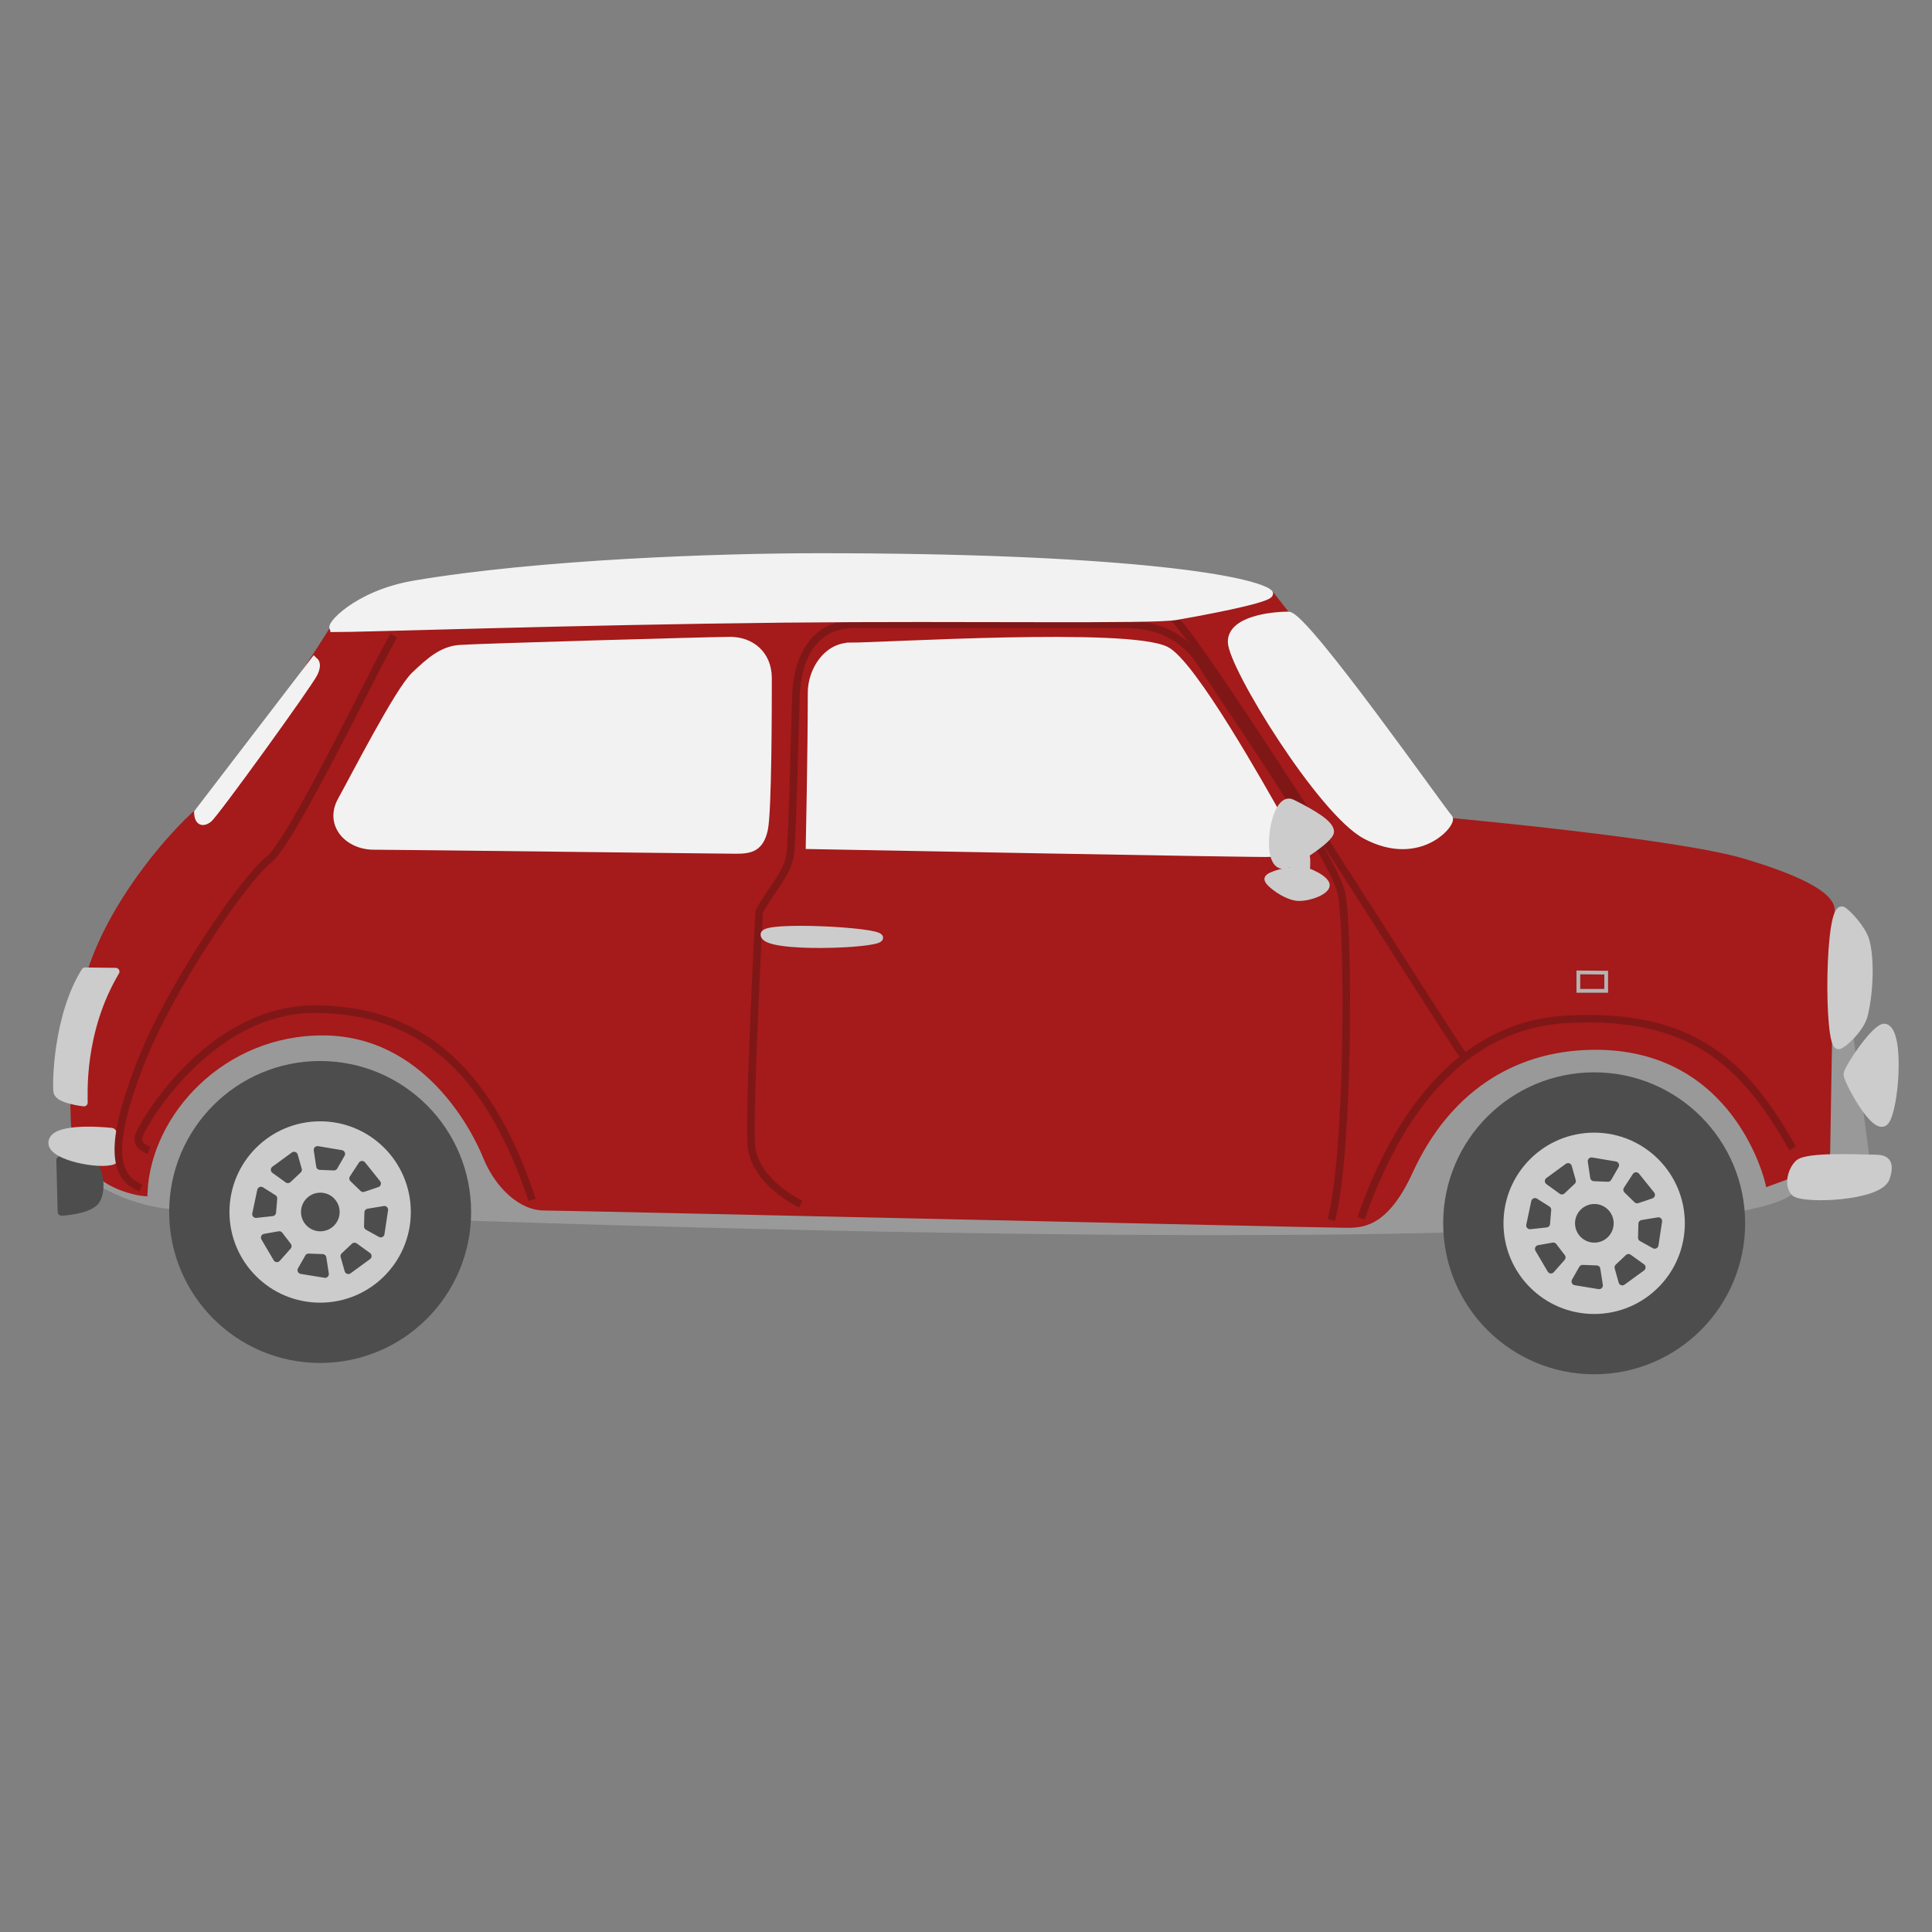
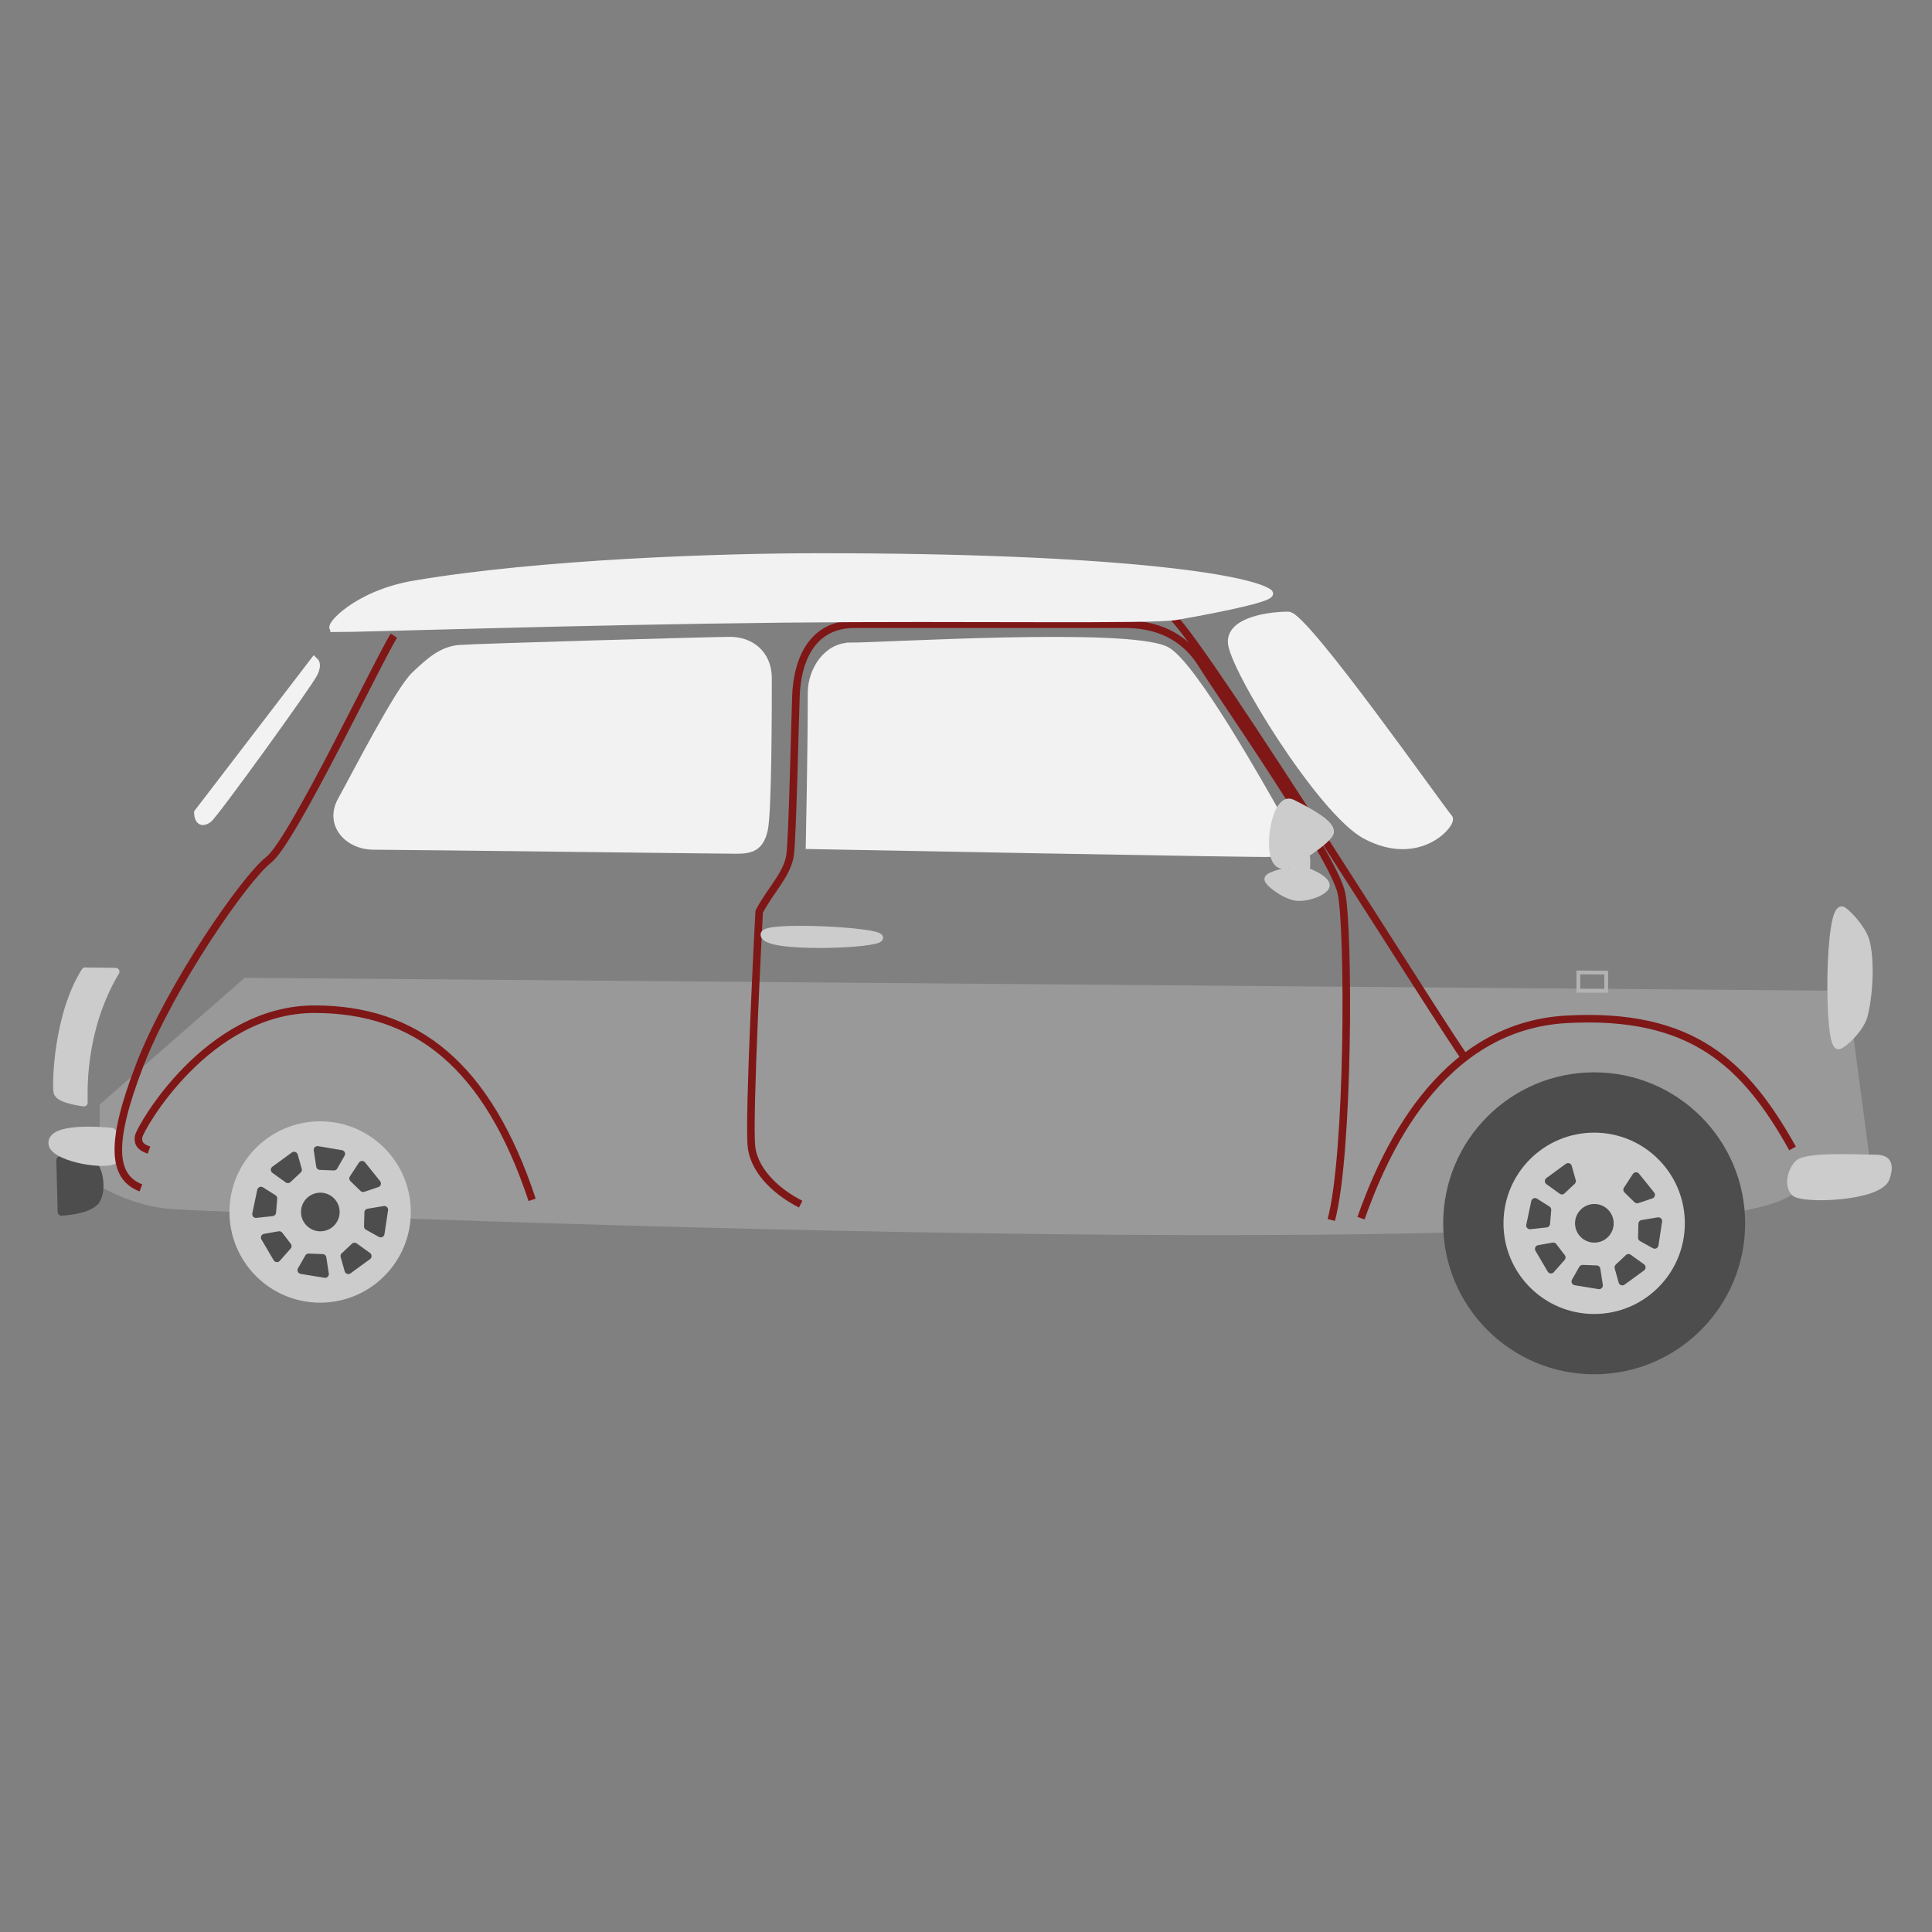
<svg xmlns="http://www.w3.org/2000/svg" id="Layer_3" data-name="Layer 3" viewBox="0 0 512 512">
  <rect x="0" y="0" width="512" height="512" fill="#808080" stroke="none" />
  <defs>
    <style>
      .cls-1 {
        stroke: #4d4d4d;
      }

      .cls-1, .cls-2 {
        fill: #4d4d4d;
      }

      .cls-1, .cls-3, .cls-4, .cls-5, .cls-6, .cls-7 {
        stroke-width: 2px;
      }

      .cls-1, .cls-4, .cls-5 {
        stroke-linejoin: round;
      }

      .cls-8, .cls-4, .cls-7 {
        fill: #ccc;
      }

      .cls-9 {
        stroke: #b3b3b3;
      }

      .cls-9, .cls-3, .cls-6, .cls-7 {
        stroke-miterlimit: 10;
      }

      .cls-9, .cls-5 {
        fill: none;
      }

      .cls-3 {
        fill: #a51a1a;
        stroke: #a51a1a;
      }

      .cls-4, .cls-7 {
        stroke: #ccc;
      }

      .cls-5 {
        stroke: #7f1717;
      }

      .cls-6 {
        fill: #f2f2f2;
        stroke: #f2f2f2;
      }

      .cls-10 {
        fill: #999;
      }
    </style>
  </defs>
  <path class="cls-10" d="M475.55,315.96c-21.73,22.15-418.95,5.21-429.75,4.49-10.81-.72-19.38-6.14-19.38-6.14v-21.6l38.44-33.58,424.7,3.45,6.3,47.38-20.31,6Z" />
-   <path class="cls-3" d="M336.24,157.07c2.46,3.21,47.7,60.65,47.7,60.65,0,0,60.09,5.47,78.03,10.81,17.95,5.35,23.42,9.74,23.23,12.79-.19,3.05-1.23,66.41-1.23,66.41l-15.19,5.56s-8.21-36.65-46.83-36.08c-21.9.32-38.89,12.22-48.44,33.03-6.81,14.86-13.17,14.13-17.56,14.13s-206.37-4.58-211.91-4.58-11.84-5.35-15.08-13.36c-3.25-8.02-16.27-32.84-43.16-33.03-26.9-.19-46.75,21.38-47.71,42.57,0,0-17.75-1.53-18.33-19.09-.28-8.55-.65-26.79,5.73-43.14,6.73-17.26,20.39-32.59,26.92-38.38,12.71-11.28,36.11-48.84,36.11-48.84l247.71-9.45Z" />
  <path class="cls-6" d="M341.44,163.1c4.43.02,41.19,52.46,42.5,53.62,1.31,1.17-7.61,12.3-22,4.66-11.8-6.27-35.5-44.89-35.55-51.29-.05-5.83,10.69-7.01,15.06-6.99Z" />
  <path class="cls-6" d="M225.34,171.3c9,0,73.04-3.99,83.56.98,7.05,3.33,26.42,38.16,29.55,43.64-2.07,4.5-.98,7.83-1.17,10.18-2.94.2-122.74-2.09-122.74-2.09,0,0,.53-24.98.53-40.45,0-5.74,3.99-12.25,10.27-12.25Z" />
  <path class="cls-6" d="M193.59,169.78c5.16,0,9.95,3.39,9.95,9.97s0,35.55-1.07,40.17c-1.07,4.62-3.38,5.33-7.29,5.33s-89.4-1.07-96.16-1.07-12.09-5.69-8.53-12.09c3.55-6.4,15.11-28.97,19.37-33.06,4.27-4.09,7.46-6.75,11.91-7.11,4.44-.36,67.18-2.15,71.81-2.15Z" />
  <path class="cls-6" d="M83.23,175.15l-30.8,40.21s0,3.72,2.8,1.68c1.65-1.21,26.75-35.96,28-38.67,1.24-2.71.01-3.21.01-3.21Z" />
  <polygon class="cls-9" points="418.28 257.7 418.28 262.58 425.66 262.58 425.66 257.76 418.28 257.7" />
  <path class="cls-4" d="M488.43,241.32c1.27.82,5.02,4.75,5.95,7.88,1.29,4.34,1.21,13.19-.4,19.79-.88,3.61-5.5,7.83-6.7,8.06-2.97.56-2.72-38.22,1.15-35.73Z" />
  <path class="cls-4" d="M476.66,308.32c-1.74,1.58-2.99,5.54-1.11,7.64,1.88,2.1,22.49,1.44,24.26-3.82,1.77-5.26-1.22-5.15-3.88-5.15s-16.95-.78-19.27,1.33Z" />
-   <path class="cls-4" d="M499.61,272.32c4.15,1.32,2.59,21.65,0,24.84-2.59,3.19-10.05-10.89-10.05-12.42s7.77-13.15,10.05-12.42Z" />
  <path class="cls-1" d="M23.39,307.99l-7.46-.55.35,13.73s6.56-.26,8.87-2.65c2.31-2.39,1.35-10.31-1.76-10.53Z" />
  <path class="cls-4" d="M22.57,257.39l8.09.1c-9.49,15.91-8.39,32.85-8.42,34.71,0,0-6.63-.72-7.05-2.79-.41-2.07-.03-20.35,7.37-32.03Z" />
  <path class="cls-5" d="M212.19,319.11c-5.32-2.67-12.1-8.01-13.02-15.05-.91-7.04,2.02-62.47,2.02-62.47,3.05-5.79,7.62-10.06,8.23-15.24.61-5.18,1.22-34.13,1.52-42.05.3-7.92,3.35-18.86,15.54-18.88,12.19-.01,63.69.01,71.61,0,7.92-.01,15.54,2.73,20.42,10.65,4.88,7.92,34.98,50.91,36.99,60.65,2.01,9.74,2.04,68.97-2.7,86.58" />
  <path class="cls-8" d="M341.71,228.72s-.04,8.22.52,8.53c.56.31,3.15.92,3.82.31.66-.61,1.96-12.12.56-11.45-1.4.67-4.9,2.62-4.9,2.62Z" />
  <path class="cls-7" d="M344.11,230.62c-2.74,0-7.93,1.35-8.03,2.31-.1.97,4.92,4.83,8.13,4.83,3.21,0,7.13-1.73,7.18-3.15.05-1.42-4.5-3.98-7.28-3.99Z" />
  <path class="cls-7" d="M202.56,247.65c0-2.49,30.47-.94,30.47.87s-30.47,3.02-30.47-.87Z" />
  <path class="cls-4" d="M29.58,299.9c1.15.12,1.56,7.27.35,7.71-3.64,1.33-15.92-1.08-16.1-4.61-.23-4.34,12.38-3.46,15.75-3.1Z" />
  <path class="cls-5" d="M37.34,314.8c-7.44-2.87-8.39-11.59-.29-32.58,8.1-20.98,27.92-49.59,34.18-54.38,6.26-4.79,29.87-54.58,33.18-59.37" />
  <path class="cls-5" d="M310.73,163.43c9.42,8.96,73.04,111.31,77.46,116.84" />
  <path class="cls-5" d="M360.68,322.83c5.72-16.13,20.34-50.84,54.51-52.7,33.23-1.82,47.31,11.76,59.86,34.22" />
  <path class="cls-5" d="M39.48,304.8c-1.66-.6-3.14-1.39-2.73-3.64.41-2.25,18.15-33.69,46.55-33.71,26.95-.02,45.87,14.78,57.72,50.52" />
  <path class="cls-7" d="M342.36,212.82c5.69,2.81,10.17,5.55,10.17,7.58s-10.23,8.6-12.28,8.84c-5.4.63-2.64-18.77,2.11-16.42Z" />
  <path class="cls-6" d="M88.53,166.51c5.72.07,63.52-1.92,118.96-2.5,49.84-.52,97.76.43,104.24-.71,13.67-2.41,26.15-5.11,24.51-6.23-5.65-3.87-40.45-9.46-119.02-9.46-26.85,0-74.29,1.64-107.38,7.24-15.65,2.65-23.12,11.64-21.31,11.66Z" />
  <circle class="cls-2" cx="422.47" cy="324.19" r="40.01" />
  <circle class="cls-8" cx="422.47" cy="324.19" r="24.03" />
  <g>
    <circle class="cls-1" cx="422.52" cy="324.19" r="4.12" />
    <polygon class="cls-1" points="410.4 313 415.56 309.23 416.62 313 413.92 315.54 410.4 313" />
-     <polygon class="cls-1" points="421.77 307.73 428.07 308.79 426.12 312.18 422.42 312.03 421.77 307.73" />
    <polygon class="cls-1" points="433.57 311.66 437.58 316.64 433.86 317.89 431.2 315.3 433.57 311.66" />
    <polygon class="cls-1" points="439.48 323.6 438.52 329.92 435.1 328.02 435.19 324.31 439.48 323.6" />
    <polygon class="cls-1" points="435.1 335.87 429.93 339.64 428.87 335.87 431.57 333.33 435.1 335.87" />
    <polygon class="cls-1" points="423.78 340.64 417.47 339.61 419.4 336.21 423.11 336.35 423.78 340.64" />
    <polygon class="cls-1" points="411.02 336.48 407.78 330.97 411.63 330.29 413.89 333.23 411.02 336.48" />
    <polygon class="cls-1" points="405.46 324.76 406.78 318.5 410.09 320.59 409.78 324.29 405.46 324.76" />
  </g>
-   <circle class="cls-2" cx="84.84" cy="321.19" r="40.01" />
  <circle class="cls-8" cx="84.84" cy="321.19" r="24.03" />
  <g>
    <circle class="cls-1" cx="84.89" cy="321.19" r="4.12" />
    <polygon class="cls-1" points="72.77 310 77.93 306.23 79 310 76.29 312.54 72.77 310" />
    <polygon class="cls-1" points="84.14 304.73 90.45 305.79 88.5 309.18 84.79 309.03 84.14 304.73" />
    <polygon class="cls-1" points="95.95 308.66 99.95 313.64 96.24 314.89 93.57 312.3 95.95 308.66" />
    <polygon class="cls-1" points="101.85 320.6 100.9 326.92 97.47 325.02 97.57 321.31 101.85 320.6" />
    <polygon class="cls-1" points="97.47 332.87 92.31 336.64 91.24 332.87 93.95 330.33 97.47 332.87" />
    <polygon class="cls-1" points="86.15 337.64 79.84 336.61 81.78 333.21 85.49 333.35 86.15 337.64" />
    <polygon class="cls-1" points="73.39 333.48 70.15 327.97 74.01 327.29 76.27 330.23 73.39 333.48" />
    <polygon class="cls-1" points="67.84 321.76 69.16 315.5 72.47 317.59 72.16 321.29 67.84 321.76" />
  </g>
</svg>